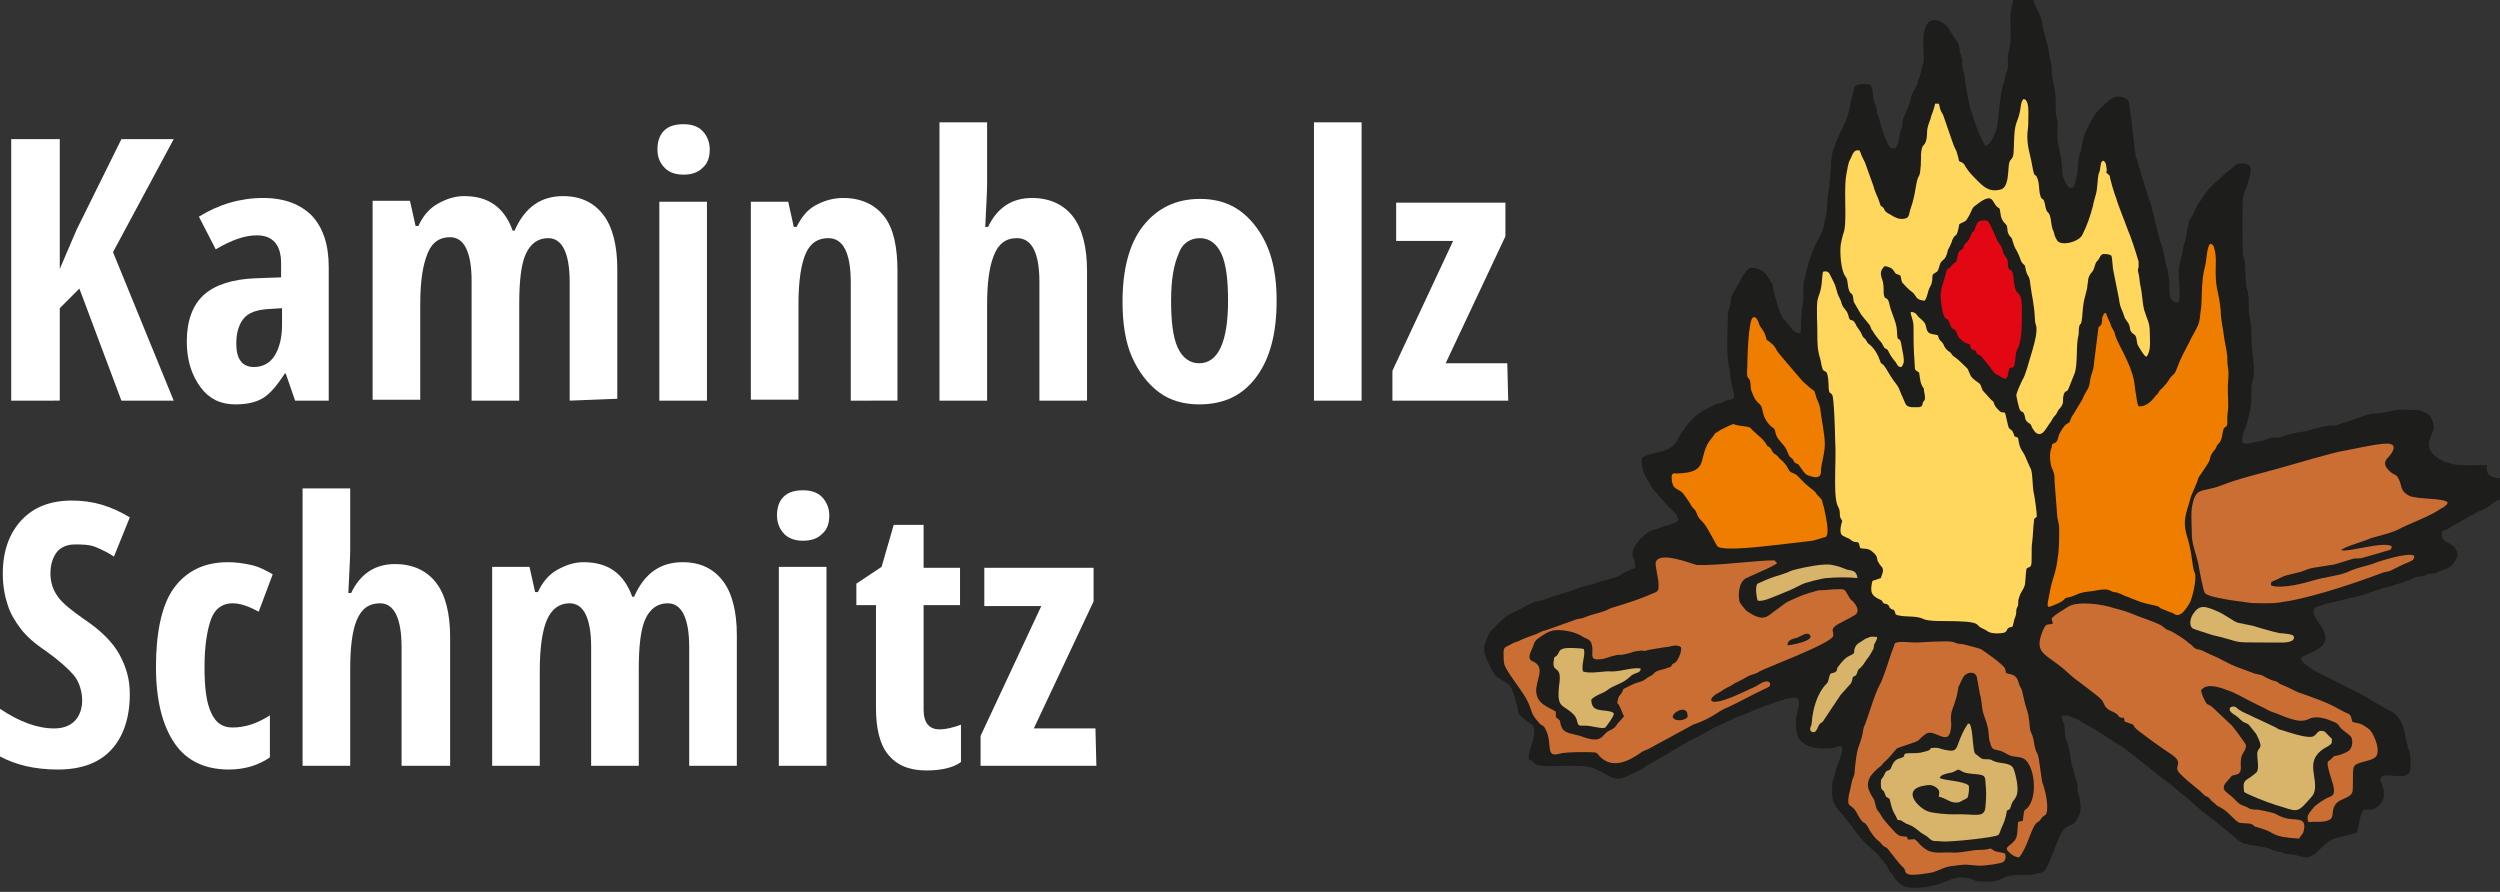
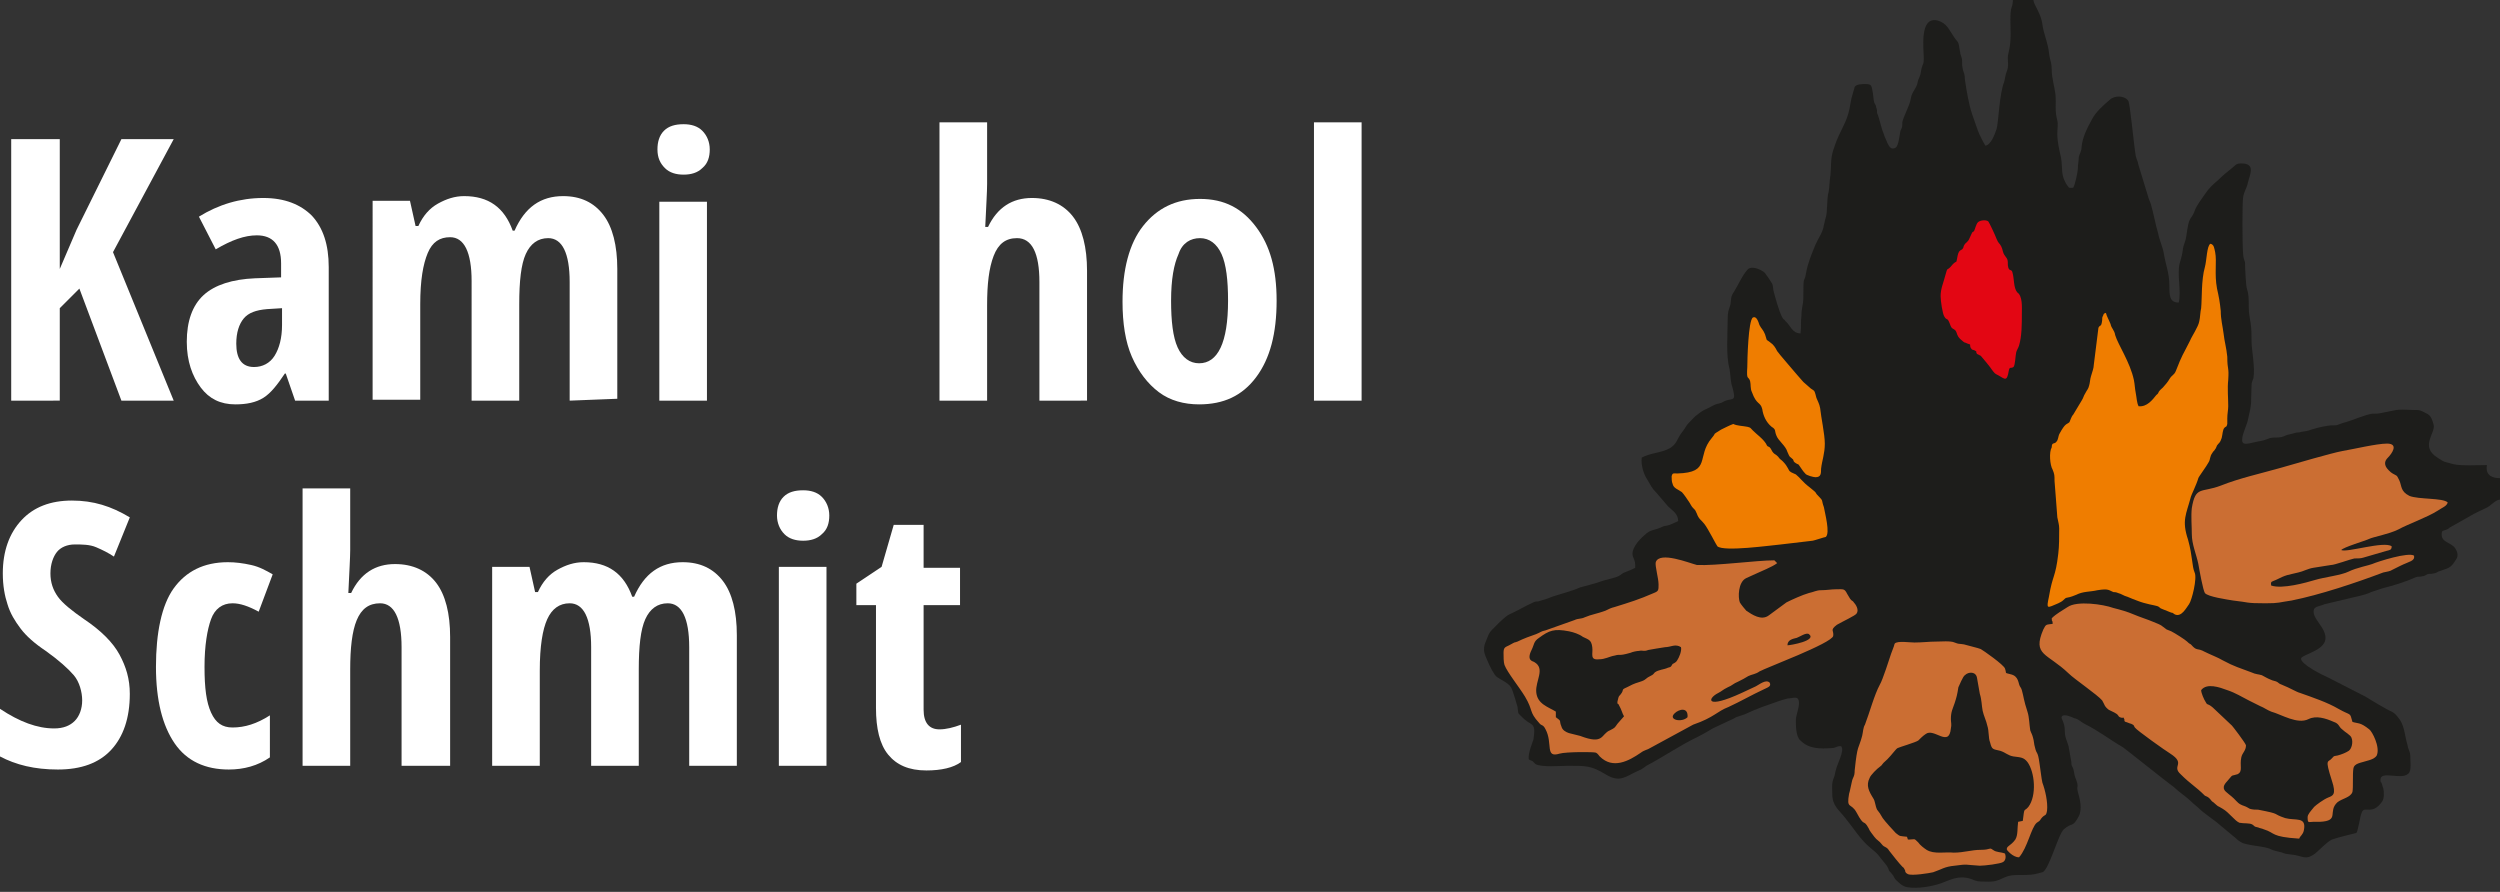
<svg xmlns="http://www.w3.org/2000/svg" version="1.1" id="Ebene_1" x="0px" y="0px" viewBox="0 0 267.7 95.5" style="enable-background:new 0 0 267.7 95.5;" xml:space="preserve">
  <rect x="0" y="0" width="267.7" height="95.5" fill="#333333" stroke="none" />
  <style type="text/css">
	.st0{fill-rule:evenodd;clip-rule:evenodd;fill:#1D1D1B;}
	.st1{fill-rule:evenodd;clip-rule:evenodd;fill:#FFD75D;}
	.st2{fill-rule:evenodd;clip-rule:evenodd;fill:#EF7D00;}
	.st3{fill-rule:evenodd;clip-rule:evenodd;fill:#CB6E33;}
	.st4{fill-rule:evenodd;clip-rule:evenodd;fill:#D7B46A;}
	.st5{fill-rule:evenodd;clip-rule:evenodd;fill:#E30613;}
	.st6{fill:#FFFFFF;}
</style>
  <g>
    <g>
      <path class="st0" d="M267.7,51.2v2.3c-0.5,0-1,0.7-1.5,0.9c-0.6,0.3-1.1,0.5-1.6,0.8l-2.3,1.3c-0.3,0.3-0.5,0.2-0.8,0.4    c-0.3,1.2,0.9,1.1,1.4,1.8c0.2,0.3,0.4,0.8,0.1,1.2c-0.6,1-0.8,0.9-1.9,1.3c-0.2,0.1-0.3,0.2-0.5,0.2c-0.3,0.1-0.5,0-0.7,0.1    c-0.2,0.1-0.3,0.2-0.5,0.2c-0.3,0.1-0.4,0-0.7,0.1c-1.1,0.5-2.4,0.9-3.6,1.2c-0.3,0.1-0.9,0.3-1.2,0.4c-0.4,0.2-0.8,0.3-1.2,0.4    c-0.4,0.1-3.4,0.8-3.8,0.9c-0.4,0.2-0.9,0.2-1.1,0.5c-0.4,1,1.4,2,1.2,3.3c-0.2,1.2-2.5,1.6-2.6,2c-0.1,0.6,2.3,1.8,3,2.1l3.9,2    c0.3,0.2,2.3,1.4,2.8,1.6c0.4,0.2,0.6,0.5,0.9,0.9c0.5,0.8,0.5,1.7,0.8,2.7c0.1,0.6,0.3,0.6,0.3,1.3c0,0.5,0.1,1.2-0.1,1.6    c-0.6,1-3.1-0.3-3.1,0.8c0,0.2,0,0.2,0.1,0.3c0.1,0.2,0.1,0.4,0.2,0.6c0.1,0.4,0.1,1.1-0.1,1.4c-1.1,1.6-1.9,0.4-2.2,1.2    c-0.2,0.4-0.4,2.1-0.6,2.2c0,0-2.1,0.5-2.6,0.7c-0.6,0.3-1.3,1.1-1.8,1.5c-1.1,0.8-1.3,0.2-2.6,0.1c-1-0.1-0.7-0.2-1.3-0.3    c-0.9-0.2-0.8-0.3-1.2-0.4c-0.7-0.2-2.3-0.3-2.8-0.6c-0.4-0.2-0.6-0.5-0.9-0.7l-1.8-1.5c-0.5-0.4-1.4-1-1.8-1.4    c-0.3-0.3-0.6-0.5-0.9-0.8c-0.5-0.5-1.3-1-1.8-1.5c-0.7-0.5-5.2-4.1-5.5-4.3c-1.4-0.8-2.5-1.7-4.1-2.5c-0.4-0.2-0.6-0.5-1.1-0.6    c-0.2-0.1-1.1-0.5-1.3-0.2c-0.2,0.2,0.3,0.6,0.3,1.5c0,0.8,0.2,1,0.4,1.7l0.3,1.7c0,0.5,0.1,0.4,0.2,0.7c0.1,0.3,0.1,0.6,0.2,0.9    c0.5,1.2,0.1,0.8,0.3,1.6c0.2,0.7,0.5,1.8,0.1,2.6c-0.7,1.3-0.7,0.6-1.6,1.4c-0.6,0.5-1.6,4.4-2.3,4.6l-0.8,0.2    c-0.4,0.1-1.3,0.1-1.9,0.1c-1.7,0-1.6,0.8-3.3,0.7c-1,0-0.9,0-1.7-0.3c-1.3-0.4-2.1,0.1-3.2,0.5c-0.9,0.3-2.4,0.6-3.6,0.4    c-0.5-0.1-0.9-0.5-1.2-0.8c-0.2-0.2-0.2-0.4-0.4-0.6c-0.2-0.3-0.3-0.2-0.4-0.6c-0.2-0.4-0.1-0.2-0.4-0.6c-0.7-0.8-0.5-0.8-1.5-1.6    c-1.1-0.9-1.8-2.1-2.7-3.2c-0.7-0.9-1.4-1.3-1.4-2.6c0-0.8-0.1-1.1,0.2-1.8c0.1-0.3,0.1-0.5,0.2-0.8c0.1-0.5,0.9-2,0.6-2.4    c-0.1-0.1,0.1-0.1-0.2-0.1c-0.3,0-0.5,0.2-0.8,0.2c-1.3,0.1-2.5,0.1-3.4-0.8c-0.5-0.4-0.5-1.6-0.5-2.2s0.6-1.8,0.2-2.3    c-0.2-0.2-0.8,0-1.1,0c-0.4,0.1-0.7,0.2-1,0.3c-1.4,0.5-2.1,0.7-3.6,1.4c-0.3,0.1-0.6,0.2-0.9,0.3c-0.3,0.2-0.6,0.3-0.8,0.4    c-0.6,0.3-1.1,0.5-1.7,0.8c-0.5,0.3-1,0.6-1.6,0.9c-1.9,0.9-3.6,2.1-5.5,3.1c-0.3,0.2-0.5,0.4-0.8,0.5c-1.4,0.6-2,1.4-3.6,0.4    c-1.5-0.9-2-0.9-4-0.9c-0.7,0-2.9,0.2-3.5-0.2c-0.1-0.1-0.2-0.2-0.3-0.3c-0.2-0.1-0.3-0.1-0.4-0.2c-0.1-0.6,0.4-1.8,0.5-2.1    c0.2-1.4,0.1-1.5-0.6-1.9c-0.3-0.2-0.4-0.3-0.7-0.6c-0.4-0.4-0.3-0.2-0.4-1c-0.1-0.3-0.5-1.8-0.7-2.1c-0.3-0.5-1.1-0.8-1.5-1.1    c-0.3-0.2-0.8-1.2-1-1.7c-0.3-0.7-0.6-1.2-0.2-2.1c0.4-1,0.3-0.9,1.1-1.7c0.3-0.3,1-1,1.4-1.2c0.9-0.4,1.7-0.9,2.6-1.3    c0.2-0.1,0.4-0.1,0.5-0.1l1-0.3c0.2-0.1,0.3-0.1,0.5-0.2c0.9-0.3,2.1-0.6,3-1c0.3-0.1,1.6-0.4,2.1-0.6c0.5-0.2,1.6-0.4,2-0.6    c0.4-0.2,0.3-0.3,0.9-0.5c0.3-0.1,0.7-0.3,0.9-0.4c0-0.6,0-0.6-0.2-1.1c-0.4-0.8,0.6-1.9,1.2-2.4c0.6-0.6,1-0.5,1.7-0.8    c0.6-0.3,0.4-0.1,1-0.3c0.2-0.1,0.7-0.3,0.9-0.4c0-0.8-0.6-1.1-1.1-1.6l-1.2-1.4c-0.6-0.6-0.6-0.8-1.1-1.6    c-0.3-0.5-0.6-1.4-0.5-2.2c0.9-0.5,2.1-0.5,3-1c0.8-0.5,0.7-0.9,1.3-1.7c0.7-0.9,0.1-0.4,1.4-1.7c0.4-0.3,0.7-0.6,1.2-0.8    c0.5-0.2,0.8-0.5,1.4-0.6c0.4-0.1,0.4-0.2,0.7-0.3c0.8-0.3,1.2,0.2,0.6-1.8c-0.1-0.5-0.1-1-0.2-1.6c-0.4-1.4-0.2-3.7-0.2-5.3    c0-0.9,0.1-0.9,0.3-1.6c0.1-0.7,0-0.8,0.4-1.4c0.5-0.8,0.8-1.6,1.4-2.3c0.3-0.4,1-0.2,1.4,0c0.6,0.3,0.5,0.4,0.9,0.9    c0.4,0.7,0.4,0.4,0.5,1.3c0.2,0.8,0.6,2.2,0.9,2.8c0.2,0.4,0.2,0.2,0.4,0.5c0.5,0.4,0.7,1.3,1.6,1.3c0.1-0.7,0-1.2,0.1-1.9    c0-0.8,0.2-1.2,0.2-1.9c0-2.8,0.1-1.4,0.3-2.7c0.2-1.1,0.6-2,1-3c0.3-0.7,0.8-1.3,0.9-2.1c0.1-0.3,0.1-0.5,0.2-0.8    c0.2-0.5,0.1-2.1,0.3-2.7c0.1-0.4,0.1-1.3,0.2-1.8c0.1-0.9,0-1.8,0.3-2.7c0.3-0.9,0.4-1.2,0.9-2.2c0.6-1.2,0.8-1.8,1-3.1    c0-0.2,0.4-1.4,0.4-1.5c0.2-0.3,0.8-0.3,1.2-0.3c0.6,0,0.6,0.2,0.7,0.7c0.1,0.4,0.1,1,0.2,1.3c0.1,0.2,0.2,0.3,0.2,0.5    c0.1,0.2,0.1,0.4,0.1,0.6c0.3,0.7,0.4,1.5,0.7,2.2c0.1,0.4,0.3,0.7,0.4,1c0.2,0.4,0.4,0.8,0.9,0.5c0.3-0.2,0.4-1.3,0.5-1.8    c0.2-0.4,0.2-0.4,0.2-0.9c0.1-0.6,0.8-1.8,0.9-2.5c0.1-0.7,0.5-1,0.7-1.6c0.1-0.5,0.1-0.4,0.3-0.9c0.1-0.3,0.1-0.6,0.2-0.9    c0.1-0.4,0.2-0.3,0.2-0.9c0-1.1-0.5-4.6,1.5-4.1c1,0.3,1.2,1,1.7,1.7c0.1,0.2,0.4,0.5,0.5,0.7c0.1,0.3,0.1,0.6,0.2,1    c0,0.3,0.2,0.5,0.2,0.9c0,0.4,0,0.6,0.1,1c0.1,0.3,0.2,0.5,0.2,1c0.2,1.3,0.4,2.6,0.8,3.8c0.2,0.6,0.4,1.1,0.6,1.7    c0.1,0.3,0.6,1.3,0.8,1.6c0.6-0.1,1-1.2,1.2-1.8c0.2-0.7,0.3-3.8,0.8-5c0.1-0.3,0.1-0.7,0.3-1.2c0.2-0.5,0.1-0.8,0.1-1.4    c0-0.6,0.3-0.9,0.3-2.6c0-0.7-0.1-2.3,0.1-2.8c0.2-0.5,0.1-0.9,0.2-1.3c0.1-0.2,0.5-0.6,0.9-0.6c0.5-0.1,0.6,0.3,0.9,0.6    c0.5,0.4,0.2,0.4,0.5,1c0.3,0.6,0.7,1.3,0.8,2.1c0.1,0.8,0.4,1.5,0.6,2.4c0.1,0.4,0.1,0.8,0.2,1.2c0.1,0.5,0.2,0.6,0.2,1.3    c0,0.8,0.3,1.8,0.4,2.6c0.1,1.1-0.1,1.7,0.2,2.8c0.1,0.4,0,0.9,0,1.4c0,0.9,0.2,1.7,0.4,2.6c0.2,1.1-0.1,1.9,0.7,3    c0.2,0.3,0.2,0.2,0.6,0.2c0.2-0.3,0.5-1.7,0.5-2.1c0-0.4,0.1-0.8,0.1-1.2c0.1-0.4,0.3-0.6,0.3-1.1c0.1-1,0.6-2,1.1-2.9    c0.4-0.8,1.2-1.5,1.9-2.1c0.5-0.5,1.6-0.5,2,0.1c0.2,0.3,0.6,4.8,0.8,5.9c0.1,0.4,0.2,0.5,0.3,1l1.1,3.6c0.1,0.2,0.1,0.3,0.2,0.5    c0.3,1,0.5,2.2,0.8,3.2c0.1,0.6,0.5,1.5,0.6,2.1c0.2,1.3,0.6,2.1,0.6,3.5c0,1,0,1.8,1,1.8c0.3-1.2-0.2-3,0.1-4.2    c0.1-0.4,0.2-0.6,0.3-1.2c0.1-0.7,0.1-0.6,0.3-1.2c0.2-0.7,0.2-1.7,0.5-2.3c0.2-0.3,0.4-0.6,0.5-0.9c0.2-0.6,0.7-1.2,1.1-1.8    c0.4-0.6,0.8-1,1.4-1.5c0.5-0.5,1-0.9,1.5-1.3c0.4-0.3,0.4-0.5,1-0.5c1.6,0,0.9,1.2,0.7,2.1c-0.1,0.5-0.4,0.9-0.5,1.5    c-0.1,0.4-0.1,5.2,0,6.1c0,0.3,0.1,0.6,0.2,0.9c0,0.5,0.1,2.6,0.2,2.8c0.2,0.6,0.2,1.1,0.2,1.9c0,0.8,0.1,1.1,0.2,1.8    c0.1,0.6,0.1,1.4,0.1,2c0,0.8,0.4,2.8,0.2,3.9c-0.1,0.3-0.2,0.4-0.2,0.8c-0.1,2,0.1,1.6-0.4,3.7c-0.1,0.5-0.6,1.5-0.6,2    c-0.1,0.9,0.8,0.4,2.1,0.2c0.4-0.1,0.6-0.2,0.9-0.3c0.4-0.1,0.8,0,1.2-0.1c0.4-0.1,0.4-0.2,0.9-0.3c0.5-0.1,0.6-0.2,1-0.2    c0.3-0.1,0.7-0.1,1-0.2c0.6-0.2,1.3-0.4,2-0.5c0.4-0.1,0.8,0,1.1-0.1c0.3-0.1,0.5-0.2,0.9-0.3c0.7-0.2,2.1-0.8,2.8-0.9    c0.4,0,0.7,0,1.1-0.1c1.7-0.3,1.2-0.4,3.4-0.3c0.5,0,0.6,0,1,0.2c0.5,0.3,0.8,0.2,1.1,1.4c0.2,0.9-1.5,2.3,0.4,3.5    c0.9,0.6,0.7,0.4,1.7,0.7c0.8,0.2,2.7,0.1,3.6,0.1C266.1,51,267,51.2,267.7,51.2" />
-       <path class="st1" d="M225.9,18.8c0,0.2,0.5,2,0.7,2.4c0.1,0.5,1,2.7,1.2,3.3c0.4,0.9,0.9,2.5,1.2,3.5c0,0.1,0,0.3,0,0.4    c0,0.1,0,0.1,0,0.2c-0.1,0.3-0.1,0.3,0,0.7c0.1,0.4,0.1,0.9,0.2,1.3c0.2,0.9,0.2,1.8,0.4,2.6c0.3,1,0.6,1.3,0.6,2.4    c0,0.7,0.1,1.5-0.1,2.1c-0.1,0.2-0.1,0.4-0.3,0.5c-0.3-0.2-0.6-0.8-0.8-1.1c-0.3-0.4-0.1-1.1-0.5-1.3c-0.6-0.4-0.3-0.7-0.6-1.2    c-0.5-0.7-0.3-0.4-0.6-1.2c-0.3-0.7-0.3-0.7-0.4-1.4l-0.6-3c-0.1-0.5-0.1-1.2-0.2-1.6c-0.2-0.2-0.6-0.2-0.9-0.2    c-0.3,0.1-0.3,0.3-0.5,0.6c-0.3,0.4-0.2,0.1-0.4,0.7c-0.2,0.8-0.5,0.6-0.7,1.4c0,0.3-0.1,0.6-0.1,0.9c-0.1,0.5-0.3,1.1-0.4,1.7    c-0.1,0.6-0.1,1.3-0.2,1.9c-0.1,0.5-0.2,0.1-0.3,0.8c0,0.4,0,0.6-0.1,1c-0.2,1.1,0,3-0.4,3.9l-0.6,1.5c-0.2,0.5-0.3,0.1-0.5,0.6    c-0.1,0.3-0.1,0.6-0.1,0.9c-0.1,0.5-0.4,0.6-0.6,1c-0.2,0.5-0.3,0.3-0.6,0.9c-0.1,0.2-0.3,0.4-0.4,0.6c-0.3,0.4-0.6,1.1-1.2,0.8    c-0.2-0.1-0.3-0.3-0.5-0.6c-0.2-0.5-0.1-0.3-0.5-0.6c-0.3-0.3-0.2-0.4-0.3-0.7c-0.2-0.6-0.2-0.2-0.5-0.6c-0.1-0.1-0.4-1.5-0.4-1.6    c0.1-0.4,0.4-1.1,0.6-1.5c0.3-0.5,0.4-0.9,0.6-1.5c0.3-1.1,0.7-2.2,0.9-3.3c0.2-1.3-0.1-1.1-0.1-1.8c-0.1-1.9-0.3-2.2-0.5-3.8    c-0.1-1.1-0.3-0.6-0.5-1.6c-0.1-0.6-0.1-0.3-0.4-0.7c-0.2-0.3-0.2-0.7-0.7-1.5c-0.1-0.2-0.2-0.5-0.3-0.8c-0.1-0.5-0.2-0.3-0.4-0.7    c-0.2-0.3-0.1-0.5-0.2-0.9c-0.1-0.3-0.6-0.4-0.7-1.4c-0.1-0.7-0.1-0.4-0.4-0.7c-0.5-0.5-0.4-1.5-2-0.3c-0.7,0.5-0.5,0.4-0.9,1.2    c-0.5,0.9-0.4,0.6-1.1,1c-0.3,1.7-0.4,0.9-0.7,1.6c-0.1,0.1-0.1,0.4-0.2,0.5c-0.2,0.6-0.3,0.4-0.4,1c-0.2,0.6-0.2,0.5-0.6,0.9    c-0.3,0.3-0.2,0.8-0.5,1.1c-0.4,0.3-0.5,0.1-0.5,0.9c-0.1,0.7-0.2,0.5-0.4,1.1c-0.1,0.4-0.2,0.8-0.4,1.1c-0.9-0.1-0.8-0.3-1.2-0.8    c-0.2-0.2-0.3-0.2-0.7-0.6c-0.6-0.7-0.5-0.3-0.7-1.3c-0.2-0.1-0.3-0.1-0.5-0.2c-0.2-0.2-0.1-0.2-0.3-0.4c-0.1-0.2-0.6-0.4-0.9-0.4    c-0.4,0.4-0.5,0.7-0.3,1.3c0.2,0.5,0.2,1,0.2,1.6c0.1,0.9,0.4,0.2,0.6,1.1c0.2,1,0.7,1.8,0.8,2.7c0.1,1.6,0.1,0.8,0.4,1.3    c0.1,0.3,0.2,1.1,0.3,1.5c0.1,0.7,0.1,0.9-0.2,1.3c-0.4,0-0.4-0.2-0.6-0.5c-0.4-0.5-0.5-0.6-0.8-1.2c-0.2-0.4-0.3-0.1-0.5-0.5    c-0.2-0.3-0.1-0.3-0.4-0.6c-0.2-0.2-0.7-0.9-0.8-1.1c-0.2-0.2-0.2-0.5-0.3-0.6l-0.9-1.1l-0.7-1.2c-0.2-0.3-0.1-0.5-0.2-0.8    c-0.1-0.4-0.2-0.1-0.4-0.6c-0.2-0.5-0.1-1.2-0.4-1.5c-0.5-0.7-0.6-2.6-0.5-3.4c0.3-1.7,0.5-1,0.5-3.5c0-1.1-0.1-2.9,0.1-4    c0.1-0.5,0.2-1.3,0.4-1.6c0.3-0.5,0.3-1.1,1-1c0.2,0.3,0.1,0.3,0.3,0.7c0.1,0.2,0.2,0.4,0.3,0.6l0.9,2.5c0.2,0.8,0.5,1.2,0.7,1.9    c0.1,0.4,0.2,0.2,0.4,0.5c0.2,0.3,0,0.2,0.4,0.5c0.6,0.3,1.1,0.8,1.9,0.6c0.5-0.1,0.4-0.6,0.6-1.1c0.6-1.7,0.5-2.9,0.9-3.5    c0.2-0.4,0.2-1.8,0.2-2.3c0.1-1.1,0.3-0.8,0.5-1.3c0.2-0.5,0.1-1.1,0.2-1.5c0.1-0.5,0.3-0.8,0.4-1.3c0.1-0.2,0.4-1.1,0.4-1.3h0.4    c0.1,0.2,0.1,0.5,0.2,0.7c0.1,0.3,0.2,0.3,0.3,0.6l0.9,2.6c0.2,0.6,0.2,0.6,0.5,1.2c0.1,0.3,0.1,0.4,0.2,0.7    c0.1,0.5,0,0.3,0.4,0.5c0.3,0.2,0.2,0.2,0.4,0.5c0.3,0.5,0.8,1,1.2,1.4c0.7,0.7,1.3,1.3,2.5,1c0.9-0.2,0.8-1.9,0.9-2.6    c0.1-0.8,0.4-0.5,0.5-1.2c0.1-1,0-2.4,0.3-3.3c0.2-0.5,0.3-0.8,0.4-1.3c0.1-0.5,0.1-1.1,0.4-1.3c0.5,0.1,0.5,1,0.5,1.6    c0,0.7,0,1.3-0.1,2c-0.1,1.4,0.3,2.3,0.5,3.5c0.3,1.7,0.3,0.6,0.6,1.5c0.2,0.6,0.1,1.3,0.3,1.8c0.1,0.4,0.3,0.2,0.4,0.6    c0.1,0.2,0.1,0.6,0.2,0.8c0.1,0.4,0.3,0.3,0.4,0.7c0.2,0.6,0.1,1.1,0.4,1.7c0.1,0.3,0.1,0.5,0.3,0.8c0.3,0.9,2.5,0.3,2.8-0.5    c0.5-1,0.8-1.9,1.1-3c0.1-0.6,0.3-1.1,0.4-1.6c0.1-0.6,0.1-1.2,0.2-1.8c0.1-0.3,0.2-0.5,0.2-0.8c0.1-0.4,0-0.5,0.3-0.7    c0.4,0.2,0.3,0.6,0.4,1C225.5,18.6,225.5,18.4,225.9,18.8 M205.5,39.9c-0.6-0.4-0.4-0.2-0.5-1.3c-0.1-1.2-0.1-2.4-0.1-3.6    c0-0.8-0.3-1.1-0.3-1.6c0.4,0,0.6,0.2,0.8,0.5c0.2,0.2,0.6,0.5,0.7,0.7c0.2,0.3,0.1,0.7,0.4,1c0.2,0.2,0.7,0.2,1,0.3    c0.1,0.3,0.1,0.4,0.3,0.6c0.2,0.2,0.3,0.3,0.4,0.6c0.3,0.5,0.5,0.5,0.7,0.7c0.2,0.3,0.2,0.3,0.5,0.5c0.3,0.2,1.1,1,1.3,1.2    c0.1,0.2,0.2,0.5,0.3,0.7c0.2,0.4,0.9,0.8,1,0.9c0.1,0.1,0.2,0.5,0.3,0.7l0.9,1c0.4,0.3,0.2,0.2,0.4,0.6c0.1,0.2,0.3,0.4,0.4,0.5    c0.3,0.3,0.2,0.2,0.7,0.3c0.1,0.3,0.3,1.4,0.4,1.6c0.2,0.3,0.3,0.1,0.5,0.6c0.2,0.6,0.1,0.2,0.5,0.5c0.2,1.5,0.5,1.2,0.9,2.3    l0.4,0.9c0.3,0.4,0.2,2.1,0.4,2.8c0.1,0.5,0.3,1.9,0.3,2.4c-0.2,0.3-0.3,0.1-0.3,0.5c-0.1,0.7-0.1,1.6-0.2,2.3    c-0.1,0.5,0,2.1-0.1,2.4c-0.1,0.3-0.3,0.2-0.5,0.4c-0.1,0.4-0.1,1.5-0.2,1.8c-0.2,0.6-0.4,0.6-0.6,1.3c-0.1,0.2-0.1,0.6-0.1,0.8    c-0.1,0.3-0.2,0.3-0.2,0.7c0,0.4-0.1,0.5-0.2,0.8c-0.1,0.4-0.1,0.5-0.2,0.8c-0.2,0.1-0.3,0-0.5,0.2c-0.2,0.2,0,0.2-0.3,0.4    c-0.1,0.1-1.5,0.3-2-0.2c0,0,0,0,0,0c-0.2-0.1-0.2-0.1-0.4-0.2c-1-0.4,0.3-0.8-4.3-0.8c-0.6,0-1.5,0-2-0.2    c-0.8-0.4-1.8-0.2-2.7-0.4c-0.4-0.1-0.3-0.1-0.4-0.4c-0.2-0.4-0.1-0.1-0.4-0.3c-0.3-0.2-0.1-0.2-0.3-0.4c-0.2-0.2-0.3-0.1-0.5-0.2    c-0.2-0.2-0.1-0.3-0.4-0.4c-0.9-0.4-1.1-0.8-0.8-2l0.9-0.3c0.1-0.4,0.4-0.8,0.1-1.2c-0.1-0.1-0.2-0.2-0.3-0.4    c-0.4-0.5,0.1-0.6-0.8-1.3c-0.4-0.3-0.6-0.2-1.2-0.3c-0.1-0.2-0.1-0.5-0.2-0.6c-0.2-0.1-0.4,0-0.7-0.2c-0.1-0.1-0.4-0.3-0.5-0.3    l-0.4-0.2c-0.5-0.2-0.3-1-0.2-1.4c0.1-0.4,0.1-0.1-0.1-0.5c-0.1-0.2-0.1-0.3-0.1-0.7c-0.1-0.8-0.5-0.3-0.5-3.2    c0-1.6,0.1-3.1,0-4.7c0-0.4-0.1-4.2-0.3-4.6c-0.2-0.4-0.4,0.1-0.4-1.2c-0.1-2-0.5-0.9-0.7-1.8c-0.1-0.3-0.1-0.6-0.2-0.9    c-0.3-1-0.3-1.6-0.3-2.7c0-1.1-0.1-2.5,0-3.5c0.1-0.5,0.3-0.8,0.4-1.4c0.1-0.5,0.1-1.2,0.2-1.7c0.7-0.2,0.7,0.3,1,0.8    c0.3,0.6,0.3,0.6,0.5,1.3c0.1,0.5,0.4,0.8,0.5,1.3c0.2,0.6,0.5,0.6,0.7,1.2c0.2,1,0.4,0.2,0.8,1c0.2,0.5,0.4,0.5,0.7,1.2    c0.1,0.3,0.2,0.2,0.4,0.5c0.2,0.3,0.1,0.3,0.4,0.5c0.5,0.4,0.9,1.1,1.1,1.7c0.1,0.4,0.2,0.3,0.4,0.5c0.4,0.5,0.7,1.2,1.1,1.7    c0.3,0.4,0.5,0.6,0.7,1.2c0.1,0.3,0.2,0.4,0.3,0.7c0.3,0.6,0.2,0.8,0.9,0.9c0.2,0,0.6,0,0.8,0c0.4-0.1,0.3-0.2,0.4-0.5    c0.1-0.2,0.1-0.1,0.2-0.3c0.1-0.4-0.1-0.8-0.1-1.2C205.6,41.1,205.6,40.5,205.5,39.9L205.5,39.9z" />
      <path class="st2" d="M220.2,47.3c0.2-0.2,0.2-0.6,0.3-0.8c0.7-1.3,0.8-1,1.1-1.3c0.1-0.2,0.2-0.6,0.4-0.8c0.5-0.8,0.4-0.7,0.9-1.5    c0.2-0.3,0.2-0.5,0.4-0.8c0.2-0.4,0.3-0.4,0.4-0.8c0.1-0.3,0.1-0.7,0.2-1c0.4-1.3,0.2-0.6,0.4-2l0.4-3.2c0.2-0.4,0.3,0,0.4-0.8    c0-0.3,0-0.3,0.1-0.5c0.1-0.3,0.1-0.2,0.3-0.3c0.1,0.4,0.3,0.7,0.5,1.2c0.1,0.5,0.4,0.6,0.5,1.2c0.3,1,1.6,2.9,2,4.8    c0.1,0.5,0.1,0.9,0.2,1.4c0.1,0.5,0.1,1,0.3,1.4c0.9,0.1,1.5-0.7,1.9-1.2c0.4-0.3,0-0.2,0.7-0.8c0.2-0.2,0.6-0.7,0.7-0.9    c0.3-0.5,0.5-0.4,0.7-0.9c0.7-1.8,0.7-1.6,1.5-3.2c0.2-0.5,0.9-1.5,1-2.1c0.1-0.4,0.1-1,0.2-1.4c0.1-1,0-3,0.4-4.4    c0.2-0.7,0.2-2.3,0.6-2.5c0.4,0.1,0.4,0.5,0.5,0.9c0.2,1-0.1,2.3,0.2,3.9c0.2,0.9,0.3,1.4,0.4,2.4c0,0.9,0.2,1.6,0.3,2.4    c0.1,0.9,0.3,1.5,0.4,2.5c0,1.5,0.2,1,0.1,2.5c-0.1,0.9,0,1.9,0,2.8c0,0.4-0.1,0.8-0.1,1.3c0,0.2,0,0.4,0,0.6    c-0.1,0.4-0.1,0.2-0.3,0.4c-0.2,0.2-0.2,0.7-0.3,1.1c-0.2,0.6-0.3,0.5-0.5,0.8c-0.1,0.2-0.1,0.3-0.2,0.4c-0.1,0.2-0.2,0.2-0.3,0.4    c-0.3,0.4-0.2,0.7-0.4,1c-0.2,0.4-1.1,1.6-1.1,1.7c-0.2,0.7-0.8,1.9-0.8,2c-0.5,1.9-1,2.5-0.3,4.6c0.5,1.8,0.4,2.8,0.7,3.5    c0.3,0.6-0.3,3-0.6,3.4c-0.3,0.4-0.8,1.4-1.5,1.1c-0.2-0.1-0.2-0.2-0.4-0.2l-1-0.4c-0.3-0.1-0.2-0.2-0.5-0.3    c-0.3-0.1-1.2-0.2-2.2-0.6c-0.3-0.1-0.5-0.2-1-0.4c-0.4-0.1-0.6-0.3-1-0.4c-0.2-0.1-0.4-0.1-0.5-0.1c-0.5-0.2-0.5-0.4-1.7-0.2    c-0.9,0.2-1.5,0.1-2.3,0.5c-1.2,0.5-0.9,0.1-1.4,0.6c-0.1,0.1-0.3,0.2-0.5,0.3c-1.2,0.5-1.3,0.7-1-0.7c0.4-2.4,0.7-2,1-4.6    c0.1-0.8,0.1-1.8,0.1-2.7c0-0.4-0.1-0.7-0.2-1.2c-0.1-1.2-0.2-2.8-0.3-3.9c0-0.6,0-0.7-0.2-1.2c-0.3-0.5-0.4-1.9-0.1-2.4    C219.7,47.3,220,47.6,220.2,47.3 M195.4,47.5c0,1.1-0.3,1.8-0.4,2.7c0,0.5,0,0.9-0.6,0.9c-0.2,0-1-0.2-1.1-0.4    c-0.2-0.2-0.4-0.5-0.6-0.8c-0.2-0.3-0.1-0.1-0.4-0.3c-0.3-0.2-0.2-0.2-0.3-0.4c-0.4-0.4-0.3-0.1-0.6-0.8c-0.2-0.7-1-1.2-1.2-1.8    c-0.2-0.5,0-0.6-0.5-0.9c-0.6-0.5-0.9-1.2-1-1.9c-0.2-0.8-0.6-0.4-1.1-1.8c-0.2-0.4-0.1-0.8-0.2-1.2c-0.2-0.6-0.4,0-0.3-1.5    c0-0.7,0.1-5,0.6-5.3c0.4-0.2,0.6,0.5,0.7,0.8c0.2,0.4,0.4,0.5,0.6,1c0.3,0.9,0,0.4,0.6,0.9c0.3,0.2,0.5,0.5,0.7,0.9    c0.2,0.3,1.6,1.9,2.1,2.5l0.7,0.8l0.8,0.7c0.5,0.3,0.4,0.3,0.6,1c0.2,0.5,0.3,0.6,0.4,1.1C195,44.7,195.4,46.5,195.4,47.5    L195.4,47.5z M187.1,45.7c0.4,0.1,0.3,0.1,0.6,0.4c0.5,0.5,1,0.8,1.4,1.4c0.2,0.4,0.1,0.2,0.4,0.4c0.2,0.2,0.2,0.4,0.4,0.6    c0.2,0.2,0.2,0.1,0.5,0.4c0.2,0.3,0.3,0.3,0.5,0.5c0.6,0.6,0.6,1,0.8,1.1c0.1,0.1,0.4,0.2,0.6,0.3c0.5,0.4,0.7,0.8,1.5,1.4    c1,0.8,0.4,0.4,0.9,0.9c0.6,0.6,0.3,0.4,0.6,1.2c0.1,0.6,0.7,2.8,0.2,3.2c-0.1,0-1.3,0.4-1.4,0.4l-3.4,0.4    c-1.1,0.1-6.1,0.8-6.8,0.2c-0.1-0.1-1-1.9-1.4-2.4c-0.3-0.4-0.6-0.5-0.8-1.1c-0.2-0.4-0.1-0.3-0.4-0.6c-0.2-0.2-0.2-0.3-0.4-0.6    c-0.2-0.3-0.6-0.9-0.8-1.1c-0.4-0.3-0.9-0.4-1-0.9c-0.1-0.2-0.1-0.6-0.1-0.8c0.1-0.4,0.2-0.3,0.6-0.3c3.7-0.1,2-1.8,3.7-3.8    c0.6-0.7-0.1-0.2,1-0.9c0.2-0.1,1-0.5,1.3-0.6C186,45.6,186.6,45.6,187.1,45.7L187.1,45.7z" />
      <path class="st3" d="M180,69.3c0.1,0.4-0.2,1.1-0.4,1.4c-0.1,0.2-0.3,0.3-0.5,0.4c-0.2,0.3-0.1,0.3-0.5,0.4    c-0.4,0.2-1,0.2-1.4,0.5c-0.2,0.2-0.1,0.2-0.5,0.4c-0.4,0.2-0.3,0.2-0.6,0.4c-0.3,0.2-0.9,0.3-1.3,0.5c-0.2,0.1-0.4,0.2-0.6,0.3    c-0.7,0.3-0.2,0.2-0.7,0.8c-0.2,0.2-0.1,0.1-0.2,0.3l-0.1,0.4c0,0.4-0.1,0.1,0.1,0.3c0.4,0.7,0.4,1,0.6,1.3l-0.7,0.8    c-0.3,0.4-0.2,0.4-0.8,0.7c-1,0.4-0.6,1.6-3.2,0.6c-0.4-0.1-0.8-0.2-1.2-0.3c-0.3-0.1-0.7-0.3-0.8-0.7c-0.3-0.7,0.1-0.5-0.6-1    v-0.6c-0.8-0.5-2-0.8-2.1-2.1c-0.1-1.2,1-2.5-0.2-3.2c-0.1-0.1-0.9-0.1-0.3-1.3c0.3-0.6,0.2-0.9,0.8-1.3c1.1-0.8,1.6-1,3.2-0.7    c0.5,0.1,1.1,0.3,1.5,0.6c0.6,0.3,0.9,0.3,1,1.1c0.1,0.7-0.3,1.4,0.7,1.3c0.7,0,1.1-0.3,1.7-0.4c0.7-0.2,0.3,0.1,1.7-0.3    c0.2-0.1,0.7-0.2,0.9-0.2c0.4-0.1,0.5,0.1,1-0.1c0.5-0.1,1.2-0.2,1.8-0.3C178.9,69.3,179.4,68.9,180,69.3 M262.1,53.8    c-0.1,0.4-0.5,0.5-1.1,0.9c-1.1,0.7-3.1,1.4-4.2,2c-1,0.5-2.7,0.8-3.1,1c-0.4,0.2-2.8,0.9-3,1.2c0.6,0.3,4.6-1,5.4-0.4    c0,0.4-0.2,0.4-0.6,0.5l-2.4,0.7c-0.3,0.1-0.6,0.1-1,0.1c-0.5,0.1-2.1,0.7-2.5,0.7c-0.7,0.1-1.2,0.2-1.9,0.3    c-0.6,0.1-1.1,0.4-1.6,0.5c-1.2,0.3-1.2,0.2-2.4,0.8c-0.4,0.2-0.6,0.1-0.5,0.6c1.2,0.4,3.7-0.3,4.7-0.6c1-0.3,2.8-0.5,3.6-0.9    c0.8-0.4,2.3-0.7,2.5-0.8c0.7-0.3,3.9-1.3,4.5-0.9c0.1,0.6-0.5,0.6-1.5,1.1l-0.8,0.4c-0.3,0.2-0.6,0.2-1,0.3    c-2.9,1.1-6.8,2.4-9.8,3c-1.4,0.2-1.3,0.3-2.8,0.3c-2.2,0-1.7-0.1-3.5-0.3c-0.6-0.1-2.7-0.4-3-0.8c-0.2-0.3-0.6-2.5-0.7-3.1    c-0.2-1-0.7-2.1-0.7-3.2c0-0.9-0.1-1.9,0-2.8c0.4-2.4,1-1.6,3.1-2.4c2-0.8,4.3-1.3,6.4-1.9c1.4-0.4,5.5-1.6,6.6-1.8    c1.2-0.2,3.7-0.8,4.8-0.8c1.3,0,0.5,1.1,0.1,1.5c-0.3,0.3-0.4,0.6-0.2,1c0.1,0.2,0.5,0.6,0.7,0.7c0.5,0.3,0.4,0.1,0.7,0.7    c0.3,0.6,0.1,1.2,1.1,1.7C259,53.5,261.6,53.3,262.1,53.8L262.1,53.8z M251.9,77.3c0.6,0.2,0.8,0,1.8,0.8c0.3,0.2,1.2,1.9,0.8,2.8    c-0.2,0.3-0.5,0.4-0.8,0.5c-0.9,0.3-1.6,0.3-1.7,0.9c-0.1,0.6,0,2-0.1,2.5c-0.2,0.6-1.1,0.7-1.6,1.1c-1.1,1,0.3,2-1.9,2.1    c-0.2,0-0.4,0-0.7,0c-0.5,0-0.6,0.2-0.6-0.5c0-0.3,0.3-0.6,0.7-1.1c0.2-0.2,1-0.8,1.5-1c0.5-0.2,0.9-0.3,0.4-1.8    c-0.8-2.5-0.4-1.9,0-2.4c0.3-0.3,0.1-0.2,0.6-0.3c0.4-0.1,0.9-0.3,1.2-0.5c0.3-0.2,0.5-0.9,0.3-1.4c-0.1-0.3-0.7-0.6-1-0.9    c-0.4-0.3-0.3-0.6-0.9-0.8c-0.9-0.4-1.9-0.7-2.7-0.3c-1.2,0.6-2.9-0.5-4-0.8c-0.5-0.2-0.7-0.4-1.2-0.6l-1.2-0.6    c-0.8-0.4-1.4-0.8-2.3-1.1c-0.8-0.3-2.2-0.8-2.8,0c0,0.3,0.3,1,0.5,1.3c0.2,0.4,0.2,0,1,0.8l1.8,1.7c0.1,0.1,1.4,1.8,1.5,2.1    c0,0.6-0.4,0.8-0.5,1.3c-0.2,0.9,0.2,1.5-0.4,1.8c-0.6,0.2-0.5,0-0.9,0.5c-0.2,0.3-0.8,0.7-0.5,1.2c0.1,0.2,0.7,0.6,1,0.9    c0.4,0.4,0.5,0.6,1.1,0.8c0.3,0.1,0.4,0.2,0.6,0.3c0.3,0.1,0.6,0.1,0.9,0.1c2.6,0.5,1.4,0.4,2.9,0.9c1.1,0.3,2.3-0.2,2,1.3    c-0.1,0.5-0.4,0.6-0.5,0.9c-3.1-0.2-2.5-0.6-3.8-1c-0.2-0.1-0.4-0.1-0.6-0.2c-0.5-0.1-0.3-0.1-0.6-0.3c-0.3-0.2-0.9-0.1-1.4-0.2    c-0.5-0.2-1.1-1.1-1.8-1.5c-0.8-0.5-0.2,0-1-0.7c-0.2-0.1-0.2-0.2-0.4-0.4c-0.2-0.2-0.3-0.2-0.5-0.3c-1-1-1.5-1.2-2.6-2.3    c-1-0.9,0.6-1.1-1.1-2.2c-0.5-0.3-3.6-2.5-3.8-2.8s0-0.2-0.4-0.4c-0.1,0-0.5-0.2-0.6-0.2c-0.2-0.1-0.1-0.2-0.1-0.2    c-0.2-0.5,0-0.1-0.5-0.3c-0.3-0.2,0,0-0.2-0.2c-0.1-0.2-0.6-0.4-1-0.6c-0.5-0.4-0.4-0.5-0.7-1c-0.5-0.6-3-2.3-3.6-2.9    c-2.3-2.2-3.9-1.9-2.7-4.7c0.3-0.6,0.3-0.5,1-0.6c0-0.5-0.1-0.1-0.1-0.6c0.5-0.5,1.1-0.8,1.7-1.2c1-0.7,3.8-0.3,4.9,0.1    c0.8,0.2,1.5,0.4,2.2,0.7c0.7,0.3,1.4,0.5,2.1,0.8c1,0.4,0.7,0.3,1.4,0.8c0.2,0.1,0.3,0.1,0.5,0.2c0.4,0.2,1.5,0.9,1.7,1.1    c0.1,0.1,0.2,0.2,0.4,0.3c0.7,0.8,0.6,0.3,1.5,0.8c0.6,0.3,1.4,0.6,1.9,0.9c1.3,0.7,1.8,0.8,3.1,1.3c0.4,0.2,0.8,0.2,1.1,0.3    c0.4,0.2,0.5,0.3,1,0.5c0.2,0.1,0.4,0.1,0.6,0.2c0.2,0.1,0.2,0.2,0.5,0.3c1,0.4,1.6,0.8,2,0.9c1.4,0.5,2.9,1,4.1,1.7    C251.8,76.7,251.6,76.2,251.9,77.3L251.9,77.3z M216.2,91.8c-0.7,0-1.3-0.8-1.3-0.8c-0.1-0.4,0.4-0.4,0.9-1.1    c0.3-0.5,0.2-1.2,0.3-1.9l0.5-0.1c0.2-1.6,0.1-0.9,0.6-1.5c0.9-1.2,0.7-3.7-0.1-4.8c-0.4-0.5-0.7-0.5-1.5-0.6    c-0.6-0.1-0.8-0.4-1.4-0.6c-0.8-0.2-0.9-0.1-1.1-0.9c-0.2-0.5-0.1-1.2-0.3-1.8c-0.1-0.5-0.4-1.1-0.5-1.6c-0.1-0.5-0.1-1.2-0.3-1.8    c-0.1-0.5-0.2-1.2-0.3-1.7c-0.1-0.7-0.9-0.7-1.3-0.3c-0.2,0.1-0.6,1.1-0.7,1.3c-0.1,0.7-0.2,1.1-0.4,1.7s-0.4,0.9-0.4,1.7    c0,0.3,0.1,0.6,0,1c-0.2,2.1-1.8-0.1-2.7,0.6c-0.3,0.2-0.6,0.5-0.8,0.7c-0.3,0.2-2,0.7-2.2,0.8c-0.2,0.1-0.6,0.7-1.1,1.2    c-0.8,0.7-0.4,0.5-0.8,0.8c-0.3,0.2-1,0.9-1.1,1.2c-0.4,0.8-0.1,1.4,0.4,2.2c0.2,0.3,0.2,0.8,0.4,1.2c0.1,0.1,0.2,0.3,0.3,0.4    c0.1,0.2,0.2,0.3,0.3,0.5c0.2,0.3,1.2,1.4,1.4,1.6c0.5,0.4,0.4,0.3,1.2,0.4l0.1,0.3c0.8,0,0.6-0.2,1.1,0.3    c0.2,0.3,0.6,0.6,0.9,0.8c0.8,0.5,2,0.2,2.9,0.3c1.1,0,1.9-0.3,2.9-0.3c1.1,0,0.9-0.3,1.3,0s0.8,0.2,1.3,0.4    c0.1,0.3,0.1,0.7-0.2,0.9c-0.3,0.2-2,0.4-2.5,0.4c-1.7-0.1-1.2-0.2-2.7,0c-1.1,0.1-1.4,0.4-2.3,0.7c-0.4,0.1-2.3,0.4-2.7,0.2    c-0.2-0.1-0.3-0.2-0.3-0.4c-0.2-0.4-0.1-0.2-0.3-0.4c-0.3-0.3-1.1-1.3-1.4-1.7c-0.3-0.5-0.5-0.3-0.8-0.7c-0.3-0.4-0.5-0.4-0.8-0.8    c-0.2-0.3-0.5-0.6-0.6-0.9c-0.6-1.1-0.4,0-1.3-1.7c-0.6-1.1-1.1-0.3-0.8-2c0.1-0.3,0.2-0.9,0.3-1.3c0.1-0.5,0.3-0.5,0.3-1.2    c0.3-2.9,0.4-2.2,0.8-3.7c0.1-0.4,0.1-0.9,0.3-1.2c0.5-1.3,1-3.2,1.6-4.3c0.3-0.5,1-2.7,1.2-3.3l0.3-0.8c0.1-0.3,0-0.1,0.1-0.3    c0.3-0.3,1.6-0.1,2.1-0.1c0.8,0,1.6-0.1,2.3-0.1c0.5,0,1.6-0.1,2,0.1c0.5,0.2,0.4,0.1,1,0.2c0.3,0.1,1.6,0.4,1.8,0.5    c0.2,0.1,2.5,1.7,2.6,2.1c0.2,0.6-0.1,0.4,0.6,0.6c0.9,0.2,0.8,1,1,1.3c0.1,0.2,0.1,0.1,0.2,0.4c0.2,0.7,0.2,1.1,0.6,2.3    c0.2,0.6,0.2,1.4,0.3,2c0.1,0.3,0.2,0.4,0.3,0.8c0.1,0.3,0.1,0.7,0.2,1c0.2,0.9,0.3,0.3,0.5,1.8c0.1,0.6,0.2,1.6,0.3,2    c0.3,0.8,0.6,2.1,0.5,3c-0.1,0.6-0.2,0.4-0.5,0.7c-0.3,0.3-0.1,0.3-0.6,0.6C217.5,88.6,217.1,90.8,216.2,91.8L216.2,91.8z M190,60    l0.3,0.3c-0.5,0.4-1.8,0.9-2.2,1.1c-0.4,0.2-0.7,0.3-1.1,0.5c-0.9,0.4-0.9,2.1-0.7,2.6c0.1,0.2,0.6,0.8,0.7,0.9    c0.6,0.4,1.6,1.1,2.4,0.5l1.9-1.4c0.6-0.3,1.7-0.8,2.4-1c0.5-0.1,0.8-0.3,1.3-0.3c0.6,0,1.1-0.1,1.6-0.1c0.8,0,0.9-0.1,1.2,0.5    c0.1,0.2,0.2,0.3,0.3,0.5c0.2,0.3,0.3,0.2,0.4,0.4c0.2,0.2,0.6,0.8,0.3,1.2c-0.1,0.2-1.4,0.8-2.1,1.2c-0.8,0.6-0.3,0.6-0.4,1.2    c-0.2,0.8-7.2,3.4-7.9,3.8c-0.4,0.3-0.8,0.3-1.2,0.5c-0.3,0.2-0.7,0.4-1.1,0.6c-0.5,0.2-0.6,0.4-1.1,0.6c-0.6,0.3-0.6,0.4-1,0.6    c-1.2,0.6-1.4,1.8,2.5,0c0.6-0.3,0.9-0.4,1.5-0.7c0.4-0.2,1.1-0.8,1.5-0.4c0.2,0.4-0.2,0.5-0.6,0.7c-1.3,0.6-2.5,1.3-3.8,1.9    c-1.3,0.5-1.5,1.1-3.8,1.9l-4.6,2.5c-0.3,0.2-0.6,0.2-1,0.5c-1.3,0.9-3,1.8-4.4,0.4c-0.1-0.1-0.2-0.3-0.4-0.4    c-0.2-0.1-3.2-0.1-3.9,0.1c-1.6,0.5-0.7-1.1-1.5-2.6c-0.3-0.6-0.4-0.3-0.7-0.7c-1.1-1.2-0.6-1.3-1.5-2.8c-0.6-1-1.9-2.6-2.2-3.4    c-0.1-0.3-0.1-0.9-0.1-1.3c0-0.6,0.2-0.6,0.6-0.8c0.9-0.5,0.4-0.2,0.9-0.4c0.6-0.3,1.4-0.6,2-0.8c0.5-0.2,0.5-0.3,1-0.4l3.1-1.1    c0.4-0.2,0.7-0.1,1.1-0.3c0.7-0.3,1.4-0.4,2.2-0.7c0.4-0.2,0.6-0.3,1-0.4c1.6-0.5,2.6-0.8,4.2-1.5c0.5-0.2,0.5-0.3,0.5-0.9    c0-0.7-0.4-2-0.3-2.4c0.4-1.2,3.6,0.1,4.4,0.3C183.7,60.6,188.1,60,190,60L190,60z M191.4,69.1c0-0.6,0.6-0.7,1-0.8    c0.3-0.1,1-0.6,1.3-0.4C194.6,68.6,191.7,69.1,191.4,69.1L191.4,69.1z M180.7,76.8c-0.6,0.6-2.1,0.3-1.4-0.4    C179.8,75.9,180.8,75.7,180.7,76.8z" />
-       <path class="st4" d="M242.7,68.8c-4.2,0-2.3,0-5.8-0.8c-0.3-0.1-1.9-0.6-2.1-0.7c-0.4-0.3-0.3-1,0-1.5c0.7-1.1,1.3-0.9,2.5-0.4    c1,0.4,1.9,1.2,2.4,1.3c0.5,0.1,1,0.2,1.5,0.3c0.6,0.2,2.4,0.7,2.9,0.8c0.3,0,1.4,0.1,1.5,0.3c0.3,0.7-1.1,0.7-1.1,0.7    C244,68.8,243.3,68.8,242.7,68.8 M249.7,79.1c0,0.6,0,0.5-0.4,0.8c-2.4,1.2-1.4,2.8-1.4,4.2c0,1-0.3,1.1-0.8,1.7    c-1.2,1.4-1.3,1-3.4,0.4c-0.7-0.2-3-1.1-3.4-1.4c-0.1-0.8-0.1-1.1,0.4-1.4c0.2-0.1,1-0.7,1-0.8c0.2-0.5,0-1.3,0-1.9    c0.1-0.9,0.8-0.3-0.1-2.1l-0.8-1c-0.1-0.1-0.4-0.2-0.6-0.3c-0.4-0.3-0.6-0.6-1-0.8c-0.8-0.5-0.4-1,0.2-0.8    c0.1,0.1,0.4,0.4,1.1,0.7c0.5,0.2,0.8,0.4,1.3,0.6l1.9,0.9c0.3,0.2,0.3,0.2,0.7,0.3c0.6,0.2,2.4,0.8,3.1,0.7    c0.7-0.1,0.5-0.8,1.3-0.6C248.9,78.2,249.4,78.9,249.7,79.1L249.7,79.1z M214.9,86.8c-0.1,0.7-0.3,1.3-0.6,1.9    c-0.1,0.2-0.1,0.4-0.3,0.7c-0.4,0.3-5.4,0.8-6.1,0.7c-0.8-0.1-0.9,0.1-1.4-0.4c-0.3-0.3-0.7-0.4-1-0.7c-0.4-0.3-0.6-0.5-1.1-0.7    c-0.3-0.1-0.3-0.1-0.6-0.3c-0.5-0.3-0.1-0.1-0.6-0.2c-0.4-0.9-0.5-0.7-0.8-2c-0.1-0.4,0-0.2-0.3-0.4c-0.3-0.2-0.1-0.1-0.3-0.5    c-0.2-0.5-0.4-0.1-0.4-1c0-0.7,0.1-0.3,0.4-1c0.2-0.6,0.5-0.2,0.7-0.7c0.4-1.1,0.9-0.9,1.2-1.1c0.3-0.1,0.1-0.2,0.3-0.4    c0.5-0.1,1.1,0,1.6-0.1c1.5-0.3,0.9-0.4,1.2-0.5c0.9-0.1,0.9,0.1,1.5,0.2c1.4,0.3,1.1-0.2,1.8-1.7c0.1-0.2,0.2-0.4,0.3-0.6    c0.1-0.1,0.1-0.2,0.2-0.3c0.2-0.3,0-0.2,0.3-0.2c0.4,0.6,0.3,2.8,0.6,3.2c0.1,0.1,0.3,0.2,0.5,0.4c0.3,0.2,0.3,0.2,0.8,0.2    c0.5,0,0.4,0.1,0.7,0.2c0.6,0.3,1.8,0.1,2.1,0.8c0.2,0.5,0.3,1,0.4,1.6c0.2,1.6-0.4,1.6-0.6,2.2C215.2,86.7,215.3,86.6,214.9,86.8    L214.9,86.8z M207.6,85.3c0.9,0.2,1.3,0.8,2.2,0.6c0.2-0.1,0.8-0.4,0.9-0.5c0.1-0.3,0.2-1,0.1-1.3c-0.6-0.5-2.6-0.5-3.1-0.8    c0.1-0.3,0.5-0.4,0.9-0.5c0.7-0.1,0.6-0.2,1.1-0.4c0.3,0.1,0.4,0.3,1,0.4c1.4,0.2,1.9,0,1.9,0.9c0.1,1.2,0.1,1.5,0,2.7    c-0.1,1.3-1.1,0.7-3.5,0.8c-0.6,0-2-0.1-2.6-0.3c-1-0.3-3.1-2.4-0.3-2.8c0.5-0.1,0.8,0,1.1,0.2C207.7,84.6,207.7,84.8,207.6,85.3    L207.6,85.3z M198.4,72.5c-0.1,0.5-0.1,0.6-0.4,0.9l-0.9,1l-1.8,2.7c-0.2,0.4-0.4,0.2-0.6,0.7c-0.2,0.4-0.3,0.8-0.8,0.5    c-0.2-0.4,0.1-0.5,0.1-0.9c0.1-1.5,0.6-3.2,1.6-4.2c0.2-0.2,0.2-0.5,0.3-0.8c0.1-0.5,0.4-0.2,0.7-0.5c0.2-0.2,0-0.3,0.3-0.6    c0.3-0.4,0.7-0.9,1.2-1.1c0.8-0.4,0.2-0.2,0.6-1c0.2-0.3,0.3-0.3,0.6-0.5c0.3-0.2,0.4-0.3,0.7-0.4c0.4-0.2,0.5-0.1,1-0.1    c0,0.3-0.1,0.4-0.2,0.6c-0.2,0.3-0.1,0.3-0.2,0.7c-0.1,0.2-0.5,0.9-0.7,1.1c-0.2,0.3-0.5,0.8-0.8,1c-0.3,0.3-0.1,0.2-0.3,0.6    C198.7,72.4,198.7,72.3,198.4,72.5L198.4,72.5z M198.9,61.9c-0.9-0.1-2.3-0.1-3.3,0c-0.4,0-2.4,0.5-2.7,0.7c-1,0.5-1.2,0.6-2.2,1    c-0.6,0.2-1.9,0.9-2.5,0.7c-0.1-0.3-0.3-1.5,0-1.8c0,0,1.3-0.6,1.4-0.6c0.5-0.2,1-0.3,1.5-0.5c0.7-0.2,0.2-0.2,1.5-0.5    c0.8-0.2,2.8-0.6,3.6-0.4c0.6,0.1,1.1,0.3,1.6,0.5C198.5,61.1,198.8,61.2,198.9,61.9z M169.6,69.5c0.2,0.7-0.3,1.6-0.1,2.4    c0.9,0.3,2.3-0.1,3.1,0c1,0,2.4-0.5,3.1-0.3c-0.1,0.6-0.6,0.3-1.2,0.9c-0.3,0.3-0.8,0.6-1.3,0.8c-1.3,0.6-0.7,0.4-1.4,0.8    c-0.4,0.2-1,0.4-1.4,0.8c0,0.6,0.2,1,0.8,1.1c0.3,0.1,1.5,0.1,1.6,0.4c0.1,0.2-0.8,1.4-0.9,1.5c-0.3,0.2-1.5-0.2-2.1-0.2    s-0.8,0.1-0.9-0.4c-0.1-0.4-0.2-0.6-0.4-0.8c-1.2-1.2-1.9-0.5-1.5-3.5c0.2-1.9-0.9-0.8-0.6-2.4c0-0.3,0.1-0.2,0.3-0.4    c0.3-0.3,0.2-0.6,0.6-0.7C167.5,69.3,169.4,69.4,169.6,69.5L169.6,69.5z" />
      <path class="st5" d="M216.5,33.6c0,1.1,0,2.4-0.3,3.4c-0.1,0.3-0.2,0.4-0.3,0.7c-0.1,0.4-0.1,1.4-0.3,1.6    c-0.3,0.2-0.4-0.1-0.5,0.4c-0.2,1.2-0.4,0.9-1.1,0.5c-0.4-0.2-0.4-0.2-0.7-0.6c-0.1-0.2-1.1-1.4-1.2-1.5c-0.2-0.1-0.2-0.1-0.4-0.2    c-0.2-0.3,0.1-0.2-0.3-0.4c-0.3-0.1-0.2,0-0.4-0.3c-0.1-0.3,0.1-0.3-0.3-0.4c-0.6-0.3-0.1,0.1-0.8-0.5c-0.4-0.4-0.3-0.6-0.5-0.9    c-0.3-0.3-0.4-0.1-0.6-0.7c-0.3-0.8-0.3-0.3-0.6-0.8c-0.2-0.3-0.4-1.7-0.4-2.2c0-0.8,0.3-1.4,0.5-2.2c0.3-1.1,0.1-0.3,0.8-1.2    c0.2-0.2,0.1-0.1,0.4-0.3c0.2-1.2,0.3-1.1,0.6-1.3c0.2-0.2,0.1-0.2,0.2-0.4c0.2-0.4,0.4-0.3,0.6-0.8c0.5-1.1,0.2-0.4,0.5-0.8    c0.1-0.2,0.2-0.7,0.4-0.9c0.2-0.2,0.8-0.3,1.1-0.1c0.1,0.1,0.8,1.6,0.9,1.9c0.2,0.5,0.3,0.4,0.5,0.8c0.2,0.4,0.1,0.6,0.4,1    c0.3,0.4,0.3,0.4,0.3,1c0.1,0.8,0.4,0.3,0.5,0.8c0.2,0.7,0.1,1.6,0.5,2.1C216.6,31.7,216.5,32.9,216.5,33.6" />
    </g>
    <g>
      <path class="st6" d="M18.6,42.9H13L8.5,30.9L6.4,33v9.9H1.2v-28h5.2v13.9l1.8-4.2l4.8-9.7h5.6L12.1,27L18.6,42.9L18.6,42.9z" />
      <path class="st6" d="M31.6,42.9l-1-2.9h-0.1c-0.8,1.2-1.5,2.1-2.3,2.6s-1.8,0.7-3,0.7c-1.6,0-2.8-0.6-3.7-1.8S20,38.7,20,36.6    c0-2.2,0.6-3.9,1.8-5s3.1-1.7,5.5-1.8l2.8-0.1v-1.5c0-2-0.9-3-2.6-3c-1.3,0-2.7,0.5-4.4,1.5l-1.8-3.5c2.1-1.3,4.4-2,6.9-2    c2.3,0,4,0.7,5.2,1.9c1.2,1.3,1.8,3.1,1.8,5.5v14.3L31.6,42.9L31.6,42.9z M27.2,39.3c0.9,0,1.7-0.4,2.2-1.2s0.8-1.9,0.8-3.3v-1.8    l-1.6,0.1c-1.2,0.1-2,0.4-2.5,1s-0.8,1.5-0.8,2.7C25.3,38.4,25.9,39.3,27.2,39.3z" />
      <path class="st6" d="M61,42.9V30.2c0-3.1-0.8-4.7-2.3-4.7c-1.1,0-1.9,0.6-2.4,1.7s-0.7,2.9-0.7,5.4v10.3h-5.1V30.1    c0-3.1-0.8-4.7-2.3-4.7c-1.1,0-1.9,0.5-2.4,1.7s-0.8,2.9-0.8,5.5v10.2h-5.1V21.5h4l0.6,2.7h0.3c0.5-1.1,1.2-1.9,2.1-2.4    s1.8-0.8,2.8-0.8c2.6,0,4.3,1.2,5.2,3.7h0.2c1.1-2.5,2.8-3.7,5.2-3.7c1.9,0,3.3,0.7,4.3,2c1,1.3,1.5,3.3,1.5,5.8v13.9L61,42.9    L61,42.9z" />
      <path class="st6" d="M70.4,16c0-0.8,0.2-1.5,0.7-2c0.5-0.5,1.2-0.7,2.1-0.7c0.8,0,1.5,0.2,2,0.7s0.8,1.2,0.8,2s-0.2,1.5-0.8,2    c-0.5,0.5-1.2,0.7-2,0.7s-1.5-0.2-2-0.7C70.7,17.5,70.4,16.9,70.4,16L70.4,16z M75.7,42.9h-5.1V21.6h5.1V42.9z" />
-       <path class="st6" d="M91.1,42.9V30.2c0-1.5-0.2-2.7-0.6-3.5c-0.4-0.8-1-1.2-1.8-1.2c-1.1,0-1.9,0.5-2.4,1.6    c-0.5,1.1-0.8,2.9-0.8,5.5v10.2h-5.1V21.6h4l0.6,2.7h0.3c0.5-1,1.1-1.8,2-2.3c0.9-0.5,1.9-0.8,3-0.8c1.9,0,3.4,0.7,4.4,2    s1.4,3.3,1.4,5.8v13.9H91.1z" />
      <path class="st6" d="M111.3,42.9V30.2c0-3.1-0.8-4.7-2.4-4.7c-1.2,0-2,0.6-2.5,1.9s-0.7,3-0.7,5.3v10.2h-5.1V13.1h5.1v6.6    c0,0.8-0.1,2.4-0.2,4.6h0.3c1-2.1,2.6-3.1,4.7-3.1c1.9,0,3.4,0.7,4.4,2c1,1.3,1.5,3.3,1.5,5.8v13.9L111.3,42.9L111.3,42.9z" />
      <path class="st6" d="M136.7,32.2c0,3.5-0.7,6.2-2.2,8.2s-3.5,2.9-6.1,2.9c-1.6,0-3.1-0.4-4.3-1.3s-2.2-2.2-2.9-3.8s-1-3.6-1-5.9    c0-3.4,0.7-6.2,2.2-8.1s3.5-2.9,6.1-2.9s4.5,1,6,3S136.7,28.8,136.7,32.2L136.7,32.2z M125.4,32.2c0,2.2,0.2,3.9,0.7,5    s1.3,1.7,2.3,1.7c2,0,3.1-2.2,3.1-6.7c0-2.2-0.2-3.9-0.7-5s-1.3-1.7-2.3-1.7s-1.9,0.5-2.3,1.7C125.7,28.3,125.4,29.9,125.4,32.2    L125.4,32.2z" />
      <path class="st6" d="M145.8,42.9h-5.1V13.1h5.1V42.9z" />
-       <path class="st6" d="M161.5,42.9h-12.4v-3.2l6.5-13.9h-6.1v-4.1h11.7v3.6l-6.4,13.6h6.6L161.5,42.9L161.5,42.9z" />
      <path class="st6" d="M13.9,74.3c0,2.6-0.7,4.6-2,6c-1.3,1.4-3.2,2.1-5.7,2.1S1.7,81.9,0,81v-5.1c2.1,1.4,4,2.1,5.8,2.1    c1,0,1.7-0.3,2.2-0.8s0.8-1.3,0.8-2.2S8.5,73,7.9,72.3s-1.6-1.6-3-2.6c-1.2-0.8-2.1-1.6-2.7-2.4s-1.1-1.6-1.4-2.6    c-0.3-0.9-0.5-2-0.5-3.3c0-2.4,0.7-4.3,2-5.7c1.3-1.4,3.1-2.1,5.4-2.1s4.2,0.6,6.2,1.8l-1.7,4.2c-0.6-0.4-1.2-0.7-1.9-1    S8.8,58.3,8,58.3c-0.8,0-1.5,0.3-1.9,0.8s-0.7,1.3-0.7,2.3s0.3,1.8,0.8,2.5c0.5,0.7,1.5,1.5,2.8,2.4c1.8,1.2,3.1,2.5,3.8,3.8    S13.9,72.7,13.9,74.3L13.9,74.3z" />
      <path class="st6" d="M24.5,82.4c-2.5,0-4.5-0.9-5.8-2.8s-2-4.6-2-8.2s0.6-6.6,1.9-8.4c1.3-1.8,3.2-2.8,5.8-2.8    c0.8,0,1.6,0.1,2.5,0.3s1.6,0.6,2.3,1l-1.5,4c-1.1-0.6-2-0.9-2.8-0.9c-1.1,0-1.9,0.6-2.3,1.7s-0.7,2.8-0.7,5.1s0.2,3.8,0.7,4.9    s1.2,1.6,2.3,1.6c1.3,0,2.6-0.4,4-1.3v4.5C27.6,82,26.1,82.4,24.5,82.4L24.5,82.4z" />
      <path class="st6" d="M43,82V69.3c0-3.1-0.8-4.7-2.3-4.7c-1.2,0-2,0.6-2.5,1.8s-0.7,3-0.7,5.3V82h-5.1V52.3h5.1v6.6    c0,0.8-0.1,2.4-0.2,4.6h0.3c1-2.1,2.6-3.1,4.7-3.1c1.9,0,3.4,0.7,4.4,2s1.5,3.3,1.5,5.8V82L43,82L43,82z" />
      <path class="st6" d="M73.8,82V69.3c0-3.1-0.8-4.7-2.3-4.7c-1.1,0-1.9,0.6-2.4,1.7c-0.5,1.1-0.7,2.9-0.7,5.4V82h-5.1V69.3    c0-3.1-0.8-4.7-2.3-4.7c-1.1,0-1.9,0.6-2.4,1.7s-0.8,2.9-0.8,5.5V82h-5.1V60.7h4l0.6,2.7h0.3c0.5-1.1,1.2-1.9,2.1-2.4    s1.8-0.8,2.8-0.8c2.6,0,4.3,1.2,5.2,3.7h0.2c1.1-2.5,2.8-3.7,5.2-3.7c1.9,0,3.3,0.7,4.3,2s1.5,3.3,1.5,5.8V82L73.8,82L73.8,82z" />
      <path class="st6" d="M83.2,55.2c0-0.8,0.2-1.5,0.7-2c0.5-0.5,1.2-0.7,2.1-0.7c0.8,0,1.5,0.2,2,0.7s0.8,1.2,0.8,2s-0.2,1.5-0.8,2    c-0.5,0.5-1.2,0.7-2,0.7s-1.5-0.2-2-0.7C83.5,56.7,83.2,56,83.2,55.2L83.2,55.2z M88.5,82h-5.1V60.7h5.1    C88.5,60.7,88.5,82,88.5,82z" />
      <path class="st6" d="M100.6,78.1c0.7,0,1.5-0.2,2.3-0.5v4c-0.8,0.6-2.1,0.9-3.7,0.9c-1.9,0-3.2-0.6-4.1-1.7s-1.3-2.8-1.3-5v-11    h-2.1v-2.3l2.7-1.8l1.3-4.5h3.2v4.6h3.9v4h-3.9V76C98.9,77.4,99.5,78.1,100.6,78.1L100.6,78.1z" />
-       <path class="st6" d="M117.4,82H105v-3.2l6.5-13.9h-6.1v-4.1h11.7v3.6l-6.4,13.6h6.6L117.4,82L117.4,82z" />
    </g>
  </g>
</svg>